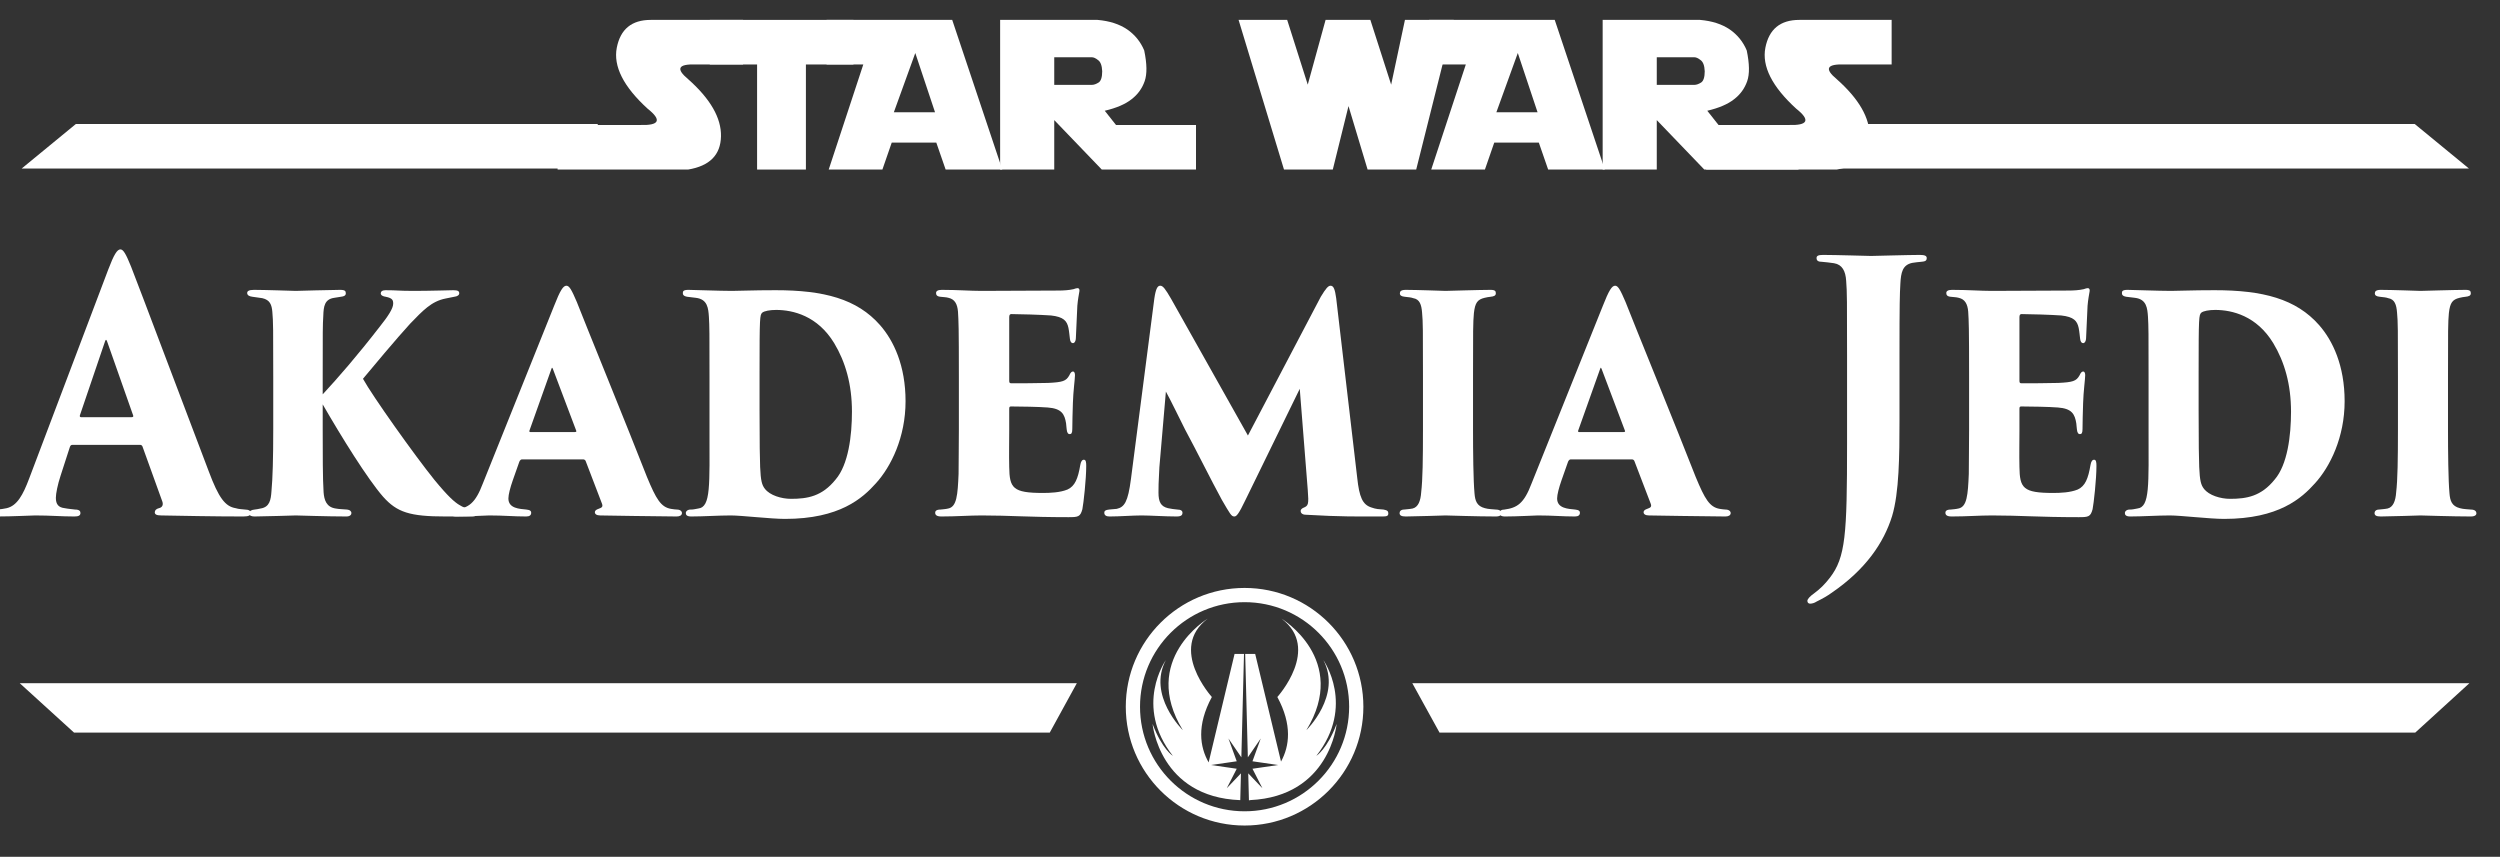
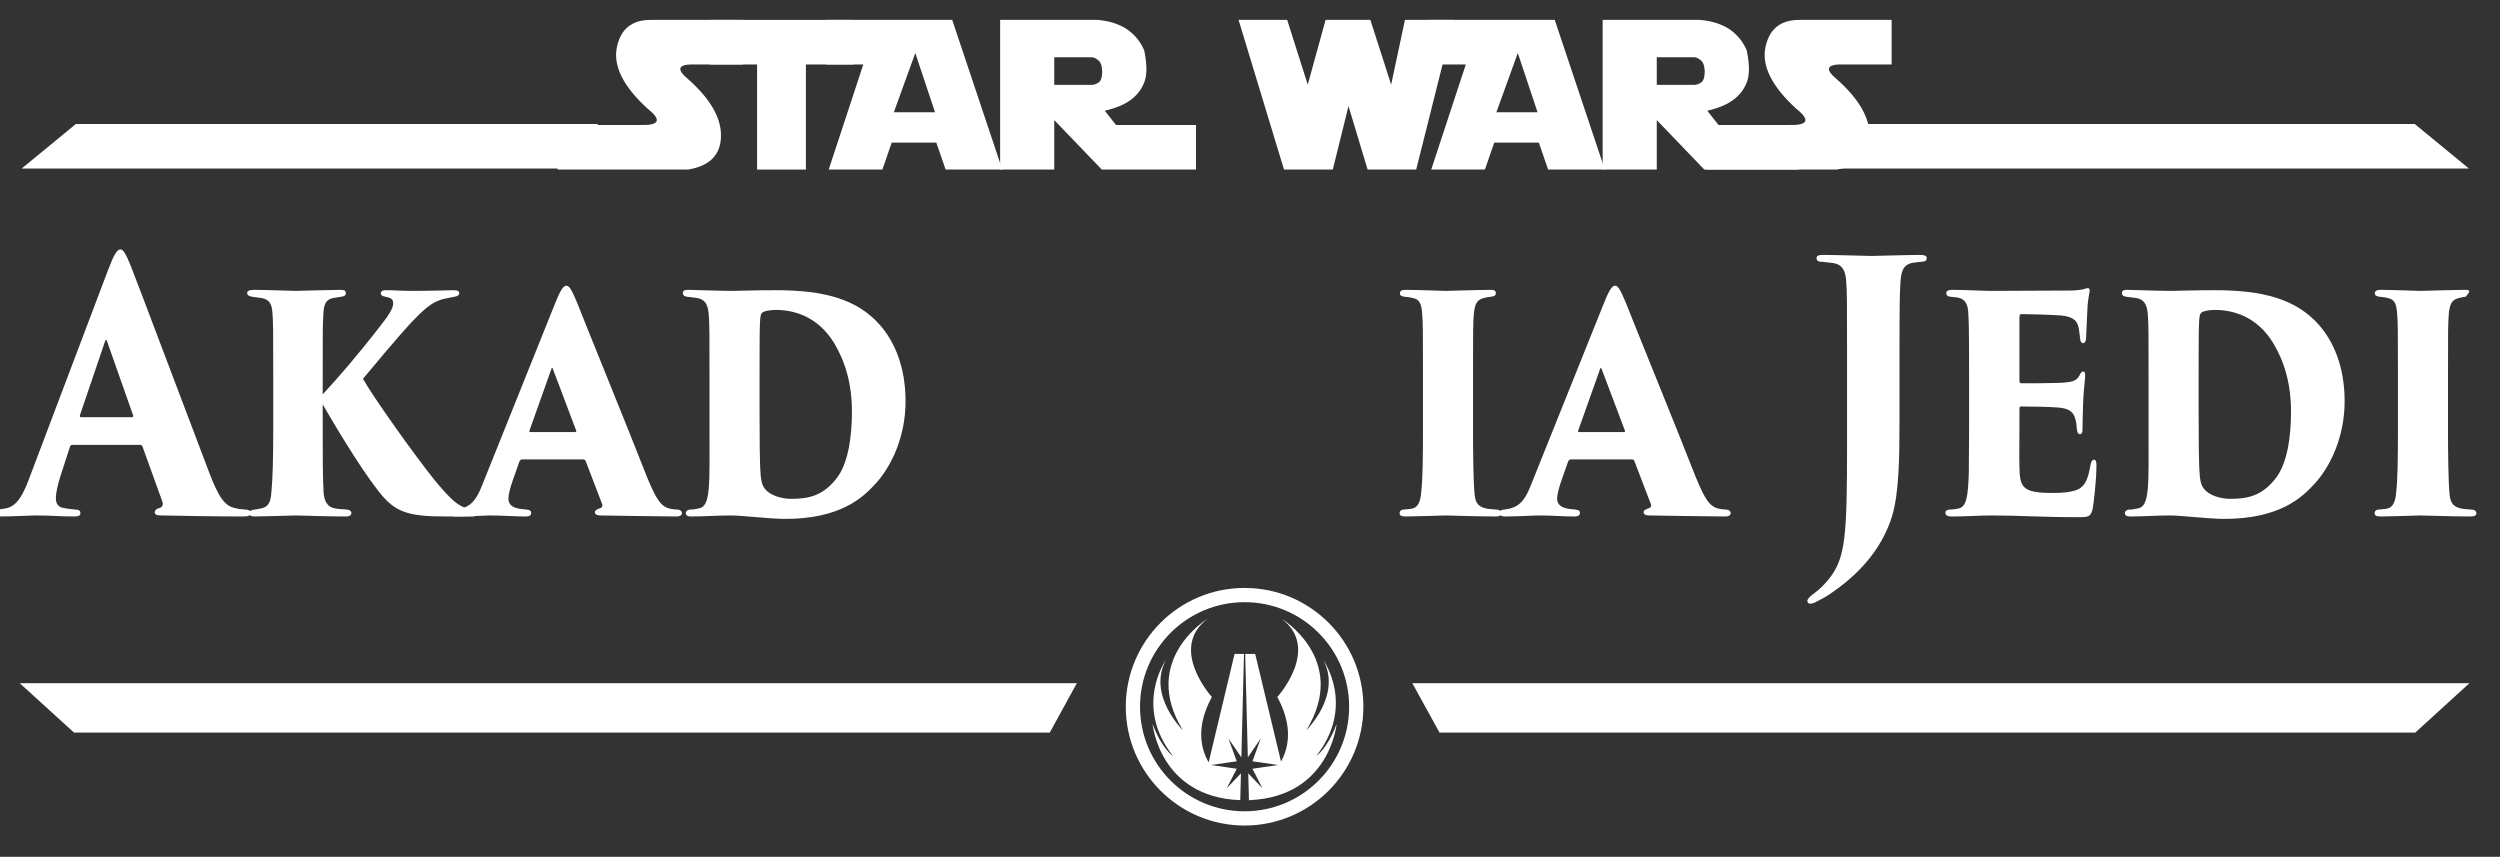
<svg xmlns="http://www.w3.org/2000/svg" xmlns:ns1="http://www.serif.com/" width="100%" height="100%" viewBox="0 0 922 316" version="1.1" xml:space="preserve" style="fill-rule:evenodd;clip-rule:evenodd;stroke-linejoin:round;stroke-miterlimit:2;">
  <rect x="0" y="0" width="922" height="316" fill="#333333" stroke="none" />
  <g id="Artboard3" transform="matrix(1,0,0,0.824,0,0)">
    <rect x="0" y="0" width="922" height="383" style="fill:none;" />
    <g transform="matrix(1,0,0,1.214,-4295.21,-1717.53)">
      <g>
        <g id="Artboard2">
          <rect x="3716.21" y="0" width="3507.87" height="2480.32" style="fill:none;" />
          <g>
            <g transform="matrix(78.261,0,0,78.261,4519.63,1477.28)">
              <path d="M0.634,-0.495L0.412,-0.495C0.328,-0.498 0.316,-0.475 0.375,-0.426C0.48,-0.333 0.532,-0.243 0.53,-0.156C0.528,-0.069 0.477,-0.017 0.375,-0L-0.24,-0L-0.24,-0.21L0.148,-0.21C0.241,-0.207 0.252,-0.233 0.184,-0.287C0.07,-0.391 0.022,-0.487 0.039,-0.574C0.056,-0.661 0.109,-0.705 0.199,-0.705L0.634,-0.705L0.634,-0.495Z" style="fill:white;fill-rule:nonzero;" />
            </g>
            <g transform="matrix(78.261,0,0,78.261,4563,1477.28)">
              <path d="M0.6,-0.705L0.6,-0.495L0.376,-0.495L0.376,-0L0.146,-0L0.146,-0.495L-0.077,-0.495L-0.077,-0.705L0.6,-0.705Z" style="fill:white;fill-rule:nonzero;" />
            </g>
            <g transform="matrix(78.261,0,0,78.261,4603.89,1477.28)">
              <path d="M0.369,-0.549L0.268,-0.27L0.462,-0.27L0.369,-0.549ZM-0.049,-0.495L-0.049,-0.705L0.543,-0.705L0.779,-0L0.512,-0L0.468,-0.127L0.258,-0.127L0.214,-0L-0.039,-0L0.124,-0.495L-0.049,-0.495Z" style="fill:white;fill-rule:nonzero;" />
            </g>
            <g transform="matrix(78.261,0,0,78.261,4661.79,1477.28)">
              <path d="M0.029,-0L0.029,-0.705L0.488,-0.705C0.545,-0.7 0.591,-0.685 0.628,-0.66C0.664,-0.635 0.691,-0.602 0.708,-0.561C0.721,-0.498 0.722,-0.45 0.71,-0.416C0.698,-0.382 0.678,-0.354 0.648,-0.331C0.619,-0.308 0.577,-0.29 0.522,-0.277L0.575,-0.21L0.952,-0.21L0.952,-0L0.508,-0L0.284,-0.233L0.284,-0L0.029,-0ZM0.284,-0.529L0.284,-0.399L0.462,-0.399C0.471,-0.399 0.482,-0.403 0.493,-0.41C0.504,-0.417 0.51,-0.435 0.51,-0.463C0.509,-0.49 0.502,-0.508 0.49,-0.516C0.479,-0.525 0.469,-0.529 0.461,-0.529L0.284,-0.529Z" style="fill:white;fill-rule:nonzero;" />
            </g>
            <g transform="matrix(78.261,0,0,78.261,4757.32,1477.28)">
              <path d="M0.45,-0.299L0.376,-0L0.146,-0L-0.068,-0.705L0.161,-0.705L0.258,-0.4L0.342,-0.705L0.553,-0.705L0.651,-0.4L0.716,-0.705L0.946,-0.705L0.769,-0L0.54,-0L0.45,-0.299Z" style="fill:white;fill-rule:nonzero;" />
            </g>
            <g transform="matrix(78.261,0,0,78.261,4826.1,1477.28)">
              <path d="M0.369,-0.549L0.268,-0.27L0.462,-0.27L0.369,-0.549ZM-0.049,-0.495L-0.049,-0.705L0.543,-0.705L0.779,-0L0.512,-0L0.468,-0.127L0.258,-0.127L0.214,-0L-0.039,-0L0.124,-0.495L-0.049,-0.495Z" style="fill:white;fill-rule:nonzero;" />
            </g>
            <g transform="matrix(78.261,0,0,78.261,4884,1477.28)">
              <path d="M0.029,-0L0.029,-0.705L0.488,-0.705C0.545,-0.7 0.591,-0.685 0.628,-0.66C0.664,-0.635 0.691,-0.602 0.708,-0.561C0.721,-0.498 0.722,-0.45 0.71,-0.416C0.698,-0.382 0.678,-0.354 0.648,-0.331C0.619,-0.308 0.577,-0.29 0.522,-0.277L0.575,-0.21L0.952,-0.21L0.952,-0L0.508,-0L0.284,-0.233L0.284,-0L0.029,-0ZM0.284,-0.529L0.284,-0.399L0.462,-0.399C0.471,-0.399 0.482,-0.403 0.493,-0.41C0.504,-0.417 0.51,-0.435 0.51,-0.463C0.509,-0.49 0.502,-0.508 0.49,-0.516C0.479,-0.525 0.469,-0.529 0.461,-0.529L0.284,-0.529Z" style="fill:white;fill-rule:nonzero;" />
            </g>
            <g transform="matrix(78.261,0,0,78.261,4943.23,1477.28)">
              <path d="M0.634,-0.495L0.412,-0.495C0.328,-0.498 0.316,-0.475 0.375,-0.426C0.48,-0.333 0.532,-0.243 0.53,-0.156C0.528,-0.069 0.477,-0.017 0.375,-0L-0.24,-0L-0.24,-0.21L0.148,-0.21C0.241,-0.207 0.252,-0.233 0.184,-0.287C0.07,-0.391 0.022,-0.487 0.039,-0.574C0.056,-0.661 0.109,-0.705 0.199,-0.705L0.634,-0.705L0.634,-0.495Z" style="fill:white;fill-rule:nonzero;" />
            </g>
            <g transform="matrix(2.153,0,0,1.385,1125.22,-553.092)">
              <path d="M1574.75,1453.84L1485.36,1453.84L1476.07,1465.7L1574.75,1465.7L1574.75,1453.84Z" style="fill:white;" />
            </g>
            <g transform="matrix(-2.153,0,0,1.385,8383.73,-553.092)">
              <path d="M1585.93,1453.84L1485.36,1453.84L1476.07,1465.7L1585.93,1465.7L1585.93,1453.84Z" style="fill:white;" />
            </g>
            <g transform="matrix(4.798,0,0,1.385,-2246.1,-345.135)">
              <path d="M1553.15,1452.56L1471.9,1452.56L1473.99,1465.7L1548.99,1465.7L1553.15,1452.56Z" style="fill:white;" />
            </g>
            <g transform="matrix(4.798,0,0,1.385,-2779.68,-345.135)">
              <path d="M1557.32,1452.56L1476.07,1452.56L1480.24,1465.7L1555.24,1465.7L1557.32,1452.56Z" style="fill:white;" />
            </g>
            <g transform="matrix(109.226,0,0,127.555,4298.99,1604.8)">
              <path d="M0.439,-0.204C0.442,-0.204 0.446,-0.202 0.447,-0.198L0.514,-0.039C0.517,-0.03 0.513,-0.023 0.502,-0.021C0.493,-0.019 0.488,-0.015 0.488,-0.009C0.488,-0.003 0.494,-0 0.51,-0C0.574,0.001 0.688,0.003 0.786,0.003C0.805,0.003 0.812,-0 0.812,-0.007C0.812,-0.013 0.806,-0.017 0.793,-0.017C0.784,-0.018 0.772,-0.018 0.761,-0.021C0.726,-0.026 0.704,-0.05 0.67,-0.128C0.602,-0.28 0.434,-0.663 0.408,-0.719C0.391,-0.755 0.382,-0.769 0.372,-0.769C0.361,-0.769 0.35,-0.754 0.331,-0.711L0.064,-0.107C0.043,-0.059 0.023,-0.028 -0.012,-0.021C-0.022,-0.019 -0.032,-0.018 -0.044,-0.017C-0.056,-0.017 -0.063,-0.015 -0.063,-0.007C-0.063,-0.001 -0.057,0.003 -0.043,0.003C0.007,0.003 0.073,0 0.084,0C0.137,0 0.171,0.003 0.216,0.003C0.229,0.003 0.237,0.001 0.237,-0.007C0.237,-0.012 0.234,-0.017 0.219,-0.017C0.211,-0.018 0.195,-0.019 0.184,-0.021C0.163,-0.023 0.154,-0.032 0.154,-0.051C0.154,-0.063 0.16,-0.089 0.17,-0.115L0.201,-0.197C0.203,-0.202 0.205,-0.204 0.21,-0.204L0.439,-0.204ZM0.239,-0.284C0.236,-0.284 0.234,-0.286 0.235,-0.289L0.32,-0.503C0.322,-0.508 0.324,-0.51 0.327,-0.503L0.415,-0.289C0.416,-0.287 0.416,-0.284 0.41,-0.284L0.239,-0.284Z" style="fill:white;fill-rule:nonzero;" />
            </g>
            <g transform="matrix(109.226,0,0,127.555,4380.69,1604.8)">
              <path d="M0.307,-0.401C0.307,-0.536 0.307,-0.549 0.309,-0.577C0.31,-0.604 0.313,-0.625 0.346,-0.629C0.353,-0.63 0.362,-0.631 0.368,-0.632C0.38,-0.633 0.385,-0.636 0.385,-0.642C0.385,-0.648 0.383,-0.652 0.366,-0.652C0.335,-0.652 0.221,-0.649 0.216,-0.649C0.213,-0.649 0.11,-0.652 0.075,-0.652C0.057,-0.652 0.052,-0.648 0.052,-0.643C0.052,-0.636 0.06,-0.633 0.07,-0.632C0.079,-0.631 0.088,-0.63 0.103,-0.628C0.129,-0.623 0.135,-0.609 0.137,-0.588C0.14,-0.56 0.14,-0.536 0.14,-0.401L0.14,-0.249C0.14,-0.164 0.138,-0.106 0.134,-0.07C0.132,-0.045 0.128,-0.024 0.097,-0.02C0.087,-0.018 0.085,-0.018 0.077,-0.017C0.066,-0.016 0.059,-0.013 0.059,-0.006C0.059,0.001 0.067,0.003 0.077,0.003C0.106,0.003 0.214,0 0.216,0C0.221,0 0.325,0.003 0.387,0.003C0.399,0.003 0.404,-0.002 0.404,-0.007C0.404,-0.011 0.4,-0.016 0.389,-0.017C0.378,-0.018 0.363,-0.018 0.351,-0.02C0.319,-0.024 0.312,-0.045 0.31,-0.067C0.307,-0.103 0.307,-0.183 0.307,-0.249L0.307,-0.321C0.371,-0.226 0.458,-0.106 0.511,-0.054C0.558,-0.009 0.601,0.003 0.722,0.003L0.812,0.003C0.821,0.003 0.83,0.001 0.83,-0.006C0.83,-0.013 0.826,-0.016 0.812,-0.017C0.795,-0.02 0.783,-0.022 0.767,-0.031C0.752,-0.039 0.731,-0.054 0.684,-0.103C0.618,-0.173 0.475,-0.345 0.443,-0.395C0.466,-0.419 0.561,-0.516 0.602,-0.554C0.645,-0.592 0.674,-0.619 0.722,-0.627C0.732,-0.629 0.739,-0.63 0.751,-0.632C0.762,-0.633 0.768,-0.637 0.768,-0.642C0.768,-0.648 0.764,-0.651 0.748,-0.651C0.737,-0.651 0.67,-0.649 0.615,-0.649C0.561,-0.649 0.56,-0.651 0.519,-0.651C0.508,-0.651 0.503,-0.647 0.503,-0.642C0.503,-0.636 0.511,-0.633 0.52,-0.632C0.543,-0.628 0.545,-0.622 0.545,-0.612C0.545,-0.598 0.527,-0.575 0.5,-0.546C0.424,-0.462 0.359,-0.398 0.307,-0.35L0.307,-0.401Z" style="fill:white;fill-rule:nonzero;" />
            </g>
            <g transform="matrix(109.226,0,0,127.555,4466.65,1604.8)">
              <path d="M0.4,-0.162C0.403,-0.162 0.407,-0.16 0.408,-0.157L0.463,-0.034C0.468,-0.023 0.459,-0.022 0.451,-0.019C0.445,-0.017 0.439,-0.015 0.439,-0.009C0.439,-0.004 0.445,-0 0.457,-0C0.51,0.001 0.614,0.002 0.715,0.003C0.725,0.003 0.733,-0 0.733,-0.007C0.733,-0.012 0.727,-0.017 0.716,-0.017C0.711,-0.017 0.704,-0.018 0.696,-0.019C0.662,-0.024 0.646,-0.047 0.615,-0.111C0.555,-0.243 0.4,-0.568 0.378,-0.617C0.361,-0.651 0.353,-0.664 0.343,-0.664C0.332,-0.664 0.322,-0.651 0.301,-0.605L0.061,-0.093C0.035,-0.034 0.012,-0.022 -0.031,-0.017C-0.042,-0.017 -0.047,-0.013 -0.047,-0.007C-0.047,-0.001 -0.043,0.003 -0.029,0.003C0.014,0.003 0.072,0 0.082,0C0.133,0 0.163,0.003 0.207,0.003C0.219,0.003 0.224,-0.001 0.224,-0.008C0.224,-0.012 0.221,-0.016 0.208,-0.017C0.185,-0.019 0.147,-0.02 0.147,-0.049C0.147,-0.06 0.153,-0.08 0.162,-0.102L0.183,-0.153C0.184,-0.156 0.187,-0.162 0.193,-0.162L0.4,-0.162ZM0.221,-0.241C0.219,-0.241 0.217,-0.242 0.218,-0.245L0.292,-0.423C0.294,-0.427 0.294,-0.429 0.297,-0.424L0.376,-0.245C0.377,-0.243 0.377,-0.241 0.371,-0.241L0.221,-0.241Z" style="fill:white;fill-rule:nonzero;" />
            </g>
            <g transform="matrix(109.226,0,0,127.555,4541.58,1604.8)">
              <path d="M0.14,-0.249C0.14,-0.087 0.145,-0.024 0.102,-0.02C0.089,-0.018 0.086,-0.017 0.076,-0.017C0.066,-0.017 0.06,-0.012 0.06,-0.007C0.06,-0.002 0.063,0.003 0.078,0.003C0.12,0.003 0.17,-0 0.212,-0C0.248,-0 0.347,0.01 0.395,0.01C0.58,0.01 0.657,-0.05 0.702,-0.093C0.753,-0.141 0.802,-0.226 0.802,-0.33C0.802,-0.433 0.762,-0.505 0.716,-0.55C0.638,-0.626 0.526,-0.651 0.363,-0.651C0.282,-0.651 0.246,-0.649 0.216,-0.649C0.173,-0.649 0.085,-0.652 0.069,-0.652C0.052,-0.652 0.05,-0.648 0.05,-0.643C0.05,-0.639 0.051,-0.634 0.065,-0.632L0.094,-0.629C0.134,-0.625 0.136,-0.598 0.138,-0.574C0.14,-0.546 0.14,-0.528 0.14,-0.401L0.14,-0.249ZM0.309,-0.413C0.309,-0.575 0.31,-0.579 0.318,-0.586C0.325,-0.591 0.344,-0.594 0.365,-0.594C0.422,-0.594 0.505,-0.577 0.561,-0.498C0.599,-0.444 0.621,-0.379 0.621,-0.3C0.621,-0.23 0.609,-0.147 0.566,-0.104C0.52,-0.055 0.471,-0.048 0.415,-0.048C0.383,-0.048 0.344,-0.058 0.327,-0.077C0.317,-0.088 0.313,-0.1 0.311,-0.14C0.31,-0.157 0.309,-0.211 0.309,-0.303L0.309,-0.413Z" style="fill:white;fill-rule:nonzero;" />
            </g>
            <g transform="matrix(109.226,0,0,127.555,4633.55,1604.8)">
-               <path d="M0.14,-0.249C0.14,-0.201 0.139,-0.153 0.139,-0.12C0.136,-0.059 0.133,-0.025 0.104,-0.02C0.094,-0.018 0.087,-0.018 0.078,-0.017C0.063,-0.017 0.06,-0.012 0.06,-0.008C0.06,-0.002 0.064,0.003 0.081,0.003C0.132,0.003 0.175,-0 0.217,-0C0.312,-0 0.376,0.005 0.51,0.005C0.543,0.005 0.55,0.004 0.557,-0.018C0.561,-0.035 0.57,-0.105 0.57,-0.143C0.57,-0.154 0.569,-0.161 0.562,-0.161C0.556,-0.161 0.552,-0.156 0.55,-0.146C0.542,-0.106 0.532,-0.085 0.507,-0.075C0.482,-0.066 0.447,-0.065 0.424,-0.065C0.322,-0.065 0.311,-0.079 0.31,-0.14C0.309,-0.175 0.31,-0.216 0.31,-0.245L0.31,-0.308C0.31,-0.313 0.311,-0.315 0.316,-0.315C0.344,-0.315 0.412,-0.314 0.44,-0.312C0.487,-0.309 0.497,-0.293 0.502,-0.266C0.503,-0.26 0.503,-0.254 0.504,-0.249C0.505,-0.239 0.509,-0.235 0.514,-0.235C0.52,-0.235 0.523,-0.238 0.523,-0.25C0.523,-0.26 0.524,-0.306 0.525,-0.325C0.526,-0.357 0.532,-0.395 0.532,-0.405C0.532,-0.41 0.531,-0.416 0.525,-0.416C0.521,-0.416 0.517,-0.413 0.513,-0.405C0.502,-0.388 0.49,-0.385 0.441,-0.383C0.406,-0.382 0.344,-0.382 0.317,-0.382C0.311,-0.382 0.31,-0.384 0.31,-0.39L0.31,-0.573C0.31,-0.579 0.312,-0.582 0.317,-0.582C0.345,-0.582 0.418,-0.58 0.451,-0.578C0.494,-0.574 0.505,-0.562 0.51,-0.542C0.513,-0.529 0.513,-0.522 0.515,-0.51C0.516,-0.502 0.52,-0.498 0.525,-0.498C0.531,-0.498 0.535,-0.505 0.535,-0.512C0.538,-0.566 0.539,-0.584 0.54,-0.606C0.542,-0.626 0.545,-0.637 0.547,-0.648C0.548,-0.653 0.546,-0.657 0.541,-0.657C0.538,-0.657 0.533,-0.656 0.527,-0.654C0.512,-0.651 0.493,-0.65 0.476,-0.65C0.462,-0.65 0.232,-0.649 0.216,-0.649C0.178,-0.649 0.136,-0.652 0.082,-0.652C0.068,-0.652 0.063,-0.648 0.063,-0.643C0.063,-0.638 0.065,-0.633 0.078,-0.632C0.087,-0.631 0.097,-0.631 0.105,-0.629C0.126,-0.625 0.135,-0.611 0.137,-0.589C0.139,-0.561 0.14,-0.545 0.14,-0.401L0.14,-0.249Z" style="fill:white;fill-rule:nonzero;" />
-             </g>
+               </g>
            <g transform="matrix(109.226,0,0,127.555,4702.47,1604.8)">
-               <path d="M0.783,-0.628C0.779,-0.652 0.775,-0.664 0.764,-0.664C0.756,-0.664 0.748,-0.656 0.731,-0.632L0.485,-0.231L0.225,-0.627C0.206,-0.655 0.198,-0.664 0.189,-0.664C0.18,-0.664 0.174,-0.656 0.169,-0.627L0.09,-0.105C0.08,-0.039 0.068,-0.024 0.042,-0.019C0.032,-0.018 0.025,-0.018 0.016,-0.017C0.004,-0.016 0,-0.013 0,-0.008C0,0.001 0.009,0.003 0.018,0.003C0.053,0.003 0.095,0 0.126,0C0.155,0 0.205,0.003 0.244,0.003C0.26,0.003 0.264,-0.001 0.264,-0.008C0.264,-0.013 0.259,-0.017 0.247,-0.017C0.235,-0.018 0.226,-0.019 0.215,-0.021C0.191,-0.026 0.183,-0.039 0.183,-0.066C0.183,-0.079 0.183,-0.096 0.186,-0.139L0.208,-0.358C0.222,-0.337 0.257,-0.275 0.273,-0.248C0.314,-0.183 0.36,-0.103 0.397,-0.045C0.425,-0.004 0.429,0.003 0.439,0.003C0.446,0.003 0.453,-0.002 0.478,-0.047L0.66,-0.366L0.687,-0.074C0.691,-0.031 0.689,-0.028 0.672,-0.022C0.667,-0.02 0.663,-0.017 0.663,-0.013C0.663,-0.009 0.666,-0.002 0.681,-0.002C0.8,0.004 0.853,0.003 0.94,0.003C0.955,0.003 0.959,0.001 0.959,-0.006C0.959,-0.012 0.956,-0.015 0.943,-0.017C0.928,-0.018 0.918,-0.018 0.902,-0.023C0.872,-0.031 0.861,-0.053 0.854,-0.109L0.783,-0.628Z" style="fill:white;fill-rule:nonzero;" />
-             </g>
+               </g>
            <g transform="matrix(109.226,0,0,127.555,4804.71,1604.8)">
              <path d="M0.14,-0.249C0.14,-0.163 0.139,-0.103 0.134,-0.067C0.132,-0.042 0.124,-0.024 0.105,-0.02C0.093,-0.018 0.084,-0.018 0.076,-0.017C0.066,-0.017 0.061,-0.012 0.061,-0.007C0.061,-0 0.067,0.003 0.082,0.003C0.11,0.003 0.214,0 0.216,0C0.221,0 0.324,0.003 0.386,0.003C0.401,0.003 0.405,-0.002 0.405,-0.006C0.405,-0.011 0.401,-0.017 0.386,-0.017C0.376,-0.018 0.361,-0.018 0.349,-0.021C0.322,-0.027 0.316,-0.042 0.314,-0.064C0.31,-0.101 0.309,-0.183 0.309,-0.249L0.309,-0.401C0.309,-0.536 0.309,-0.557 0.312,-0.585C0.316,-0.615 0.324,-0.624 0.348,-0.629C0.358,-0.631 0.359,-0.631 0.368,-0.632C0.379,-0.633 0.386,-0.635 0.386,-0.642C0.386,-0.648 0.384,-0.652 0.368,-0.652C0.334,-0.652 0.221,-0.649 0.216,-0.649C0.213,-0.649 0.117,-0.652 0.082,-0.652C0.065,-0.652 0.062,-0.647 0.062,-0.642C0.062,-0.636 0.067,-0.633 0.079,-0.632C0.091,-0.631 0.101,-0.63 0.107,-0.628C0.129,-0.625 0.135,-0.609 0.137,-0.586C0.14,-0.559 0.14,-0.536 0.14,-0.401L0.14,-0.249Z" style="fill:white;fill-rule:nonzero;" />
            </g>
            <g transform="matrix(109.226,0,0,127.555,4853.42,1604.8)">
              <path d="M0.4,-0.162C0.403,-0.162 0.407,-0.16 0.408,-0.157L0.463,-0.034C0.468,-0.023 0.459,-0.022 0.451,-0.019C0.445,-0.017 0.439,-0.015 0.439,-0.009C0.439,-0.004 0.445,-0 0.457,-0C0.51,0.001 0.614,0.002 0.715,0.003C0.725,0.003 0.733,-0 0.733,-0.007C0.733,-0.012 0.727,-0.017 0.716,-0.017C0.711,-0.017 0.704,-0.018 0.696,-0.019C0.662,-0.024 0.646,-0.047 0.615,-0.111C0.555,-0.243 0.4,-0.568 0.378,-0.617C0.361,-0.651 0.353,-0.664 0.343,-0.664C0.332,-0.664 0.322,-0.651 0.301,-0.605L0.061,-0.093C0.035,-0.034 0.012,-0.022 -0.031,-0.017C-0.042,-0.017 -0.047,-0.013 -0.047,-0.007C-0.047,-0.001 -0.043,0.003 -0.029,0.003C0.014,0.003 0.072,0 0.082,0C0.133,0 0.163,0.003 0.207,0.003C0.219,0.003 0.224,-0.001 0.224,-0.008C0.224,-0.012 0.221,-0.016 0.208,-0.017C0.185,-0.019 0.147,-0.02 0.147,-0.049C0.147,-0.06 0.153,-0.08 0.162,-0.102L0.183,-0.153C0.184,-0.156 0.187,-0.162 0.193,-0.162L0.4,-0.162ZM0.221,-0.241C0.219,-0.241 0.217,-0.242 0.218,-0.245L0.292,-0.423C0.294,-0.427 0.294,-0.429 0.297,-0.424L0.376,-0.245C0.377,-0.243 0.377,-0.241 0.371,-0.241L0.221,-0.241Z" style="fill:white;fill-rule:nonzero;" />
            </g>
            <g transform="matrix(109.226,0,0,127.555,4958.93,1604.8)">
              <path d="M0.337,-0.463C0.337,-0.618 0.338,-0.638 0.34,-0.67C0.342,-0.702 0.347,-0.724 0.38,-0.73C0.394,-0.732 0.399,-0.732 0.409,-0.733C0.422,-0.734 0.429,-0.735 0.429,-0.744C0.429,-0.75 0.423,-0.753 0.406,-0.753C0.369,-0.753 0.249,-0.75 0.241,-0.75C0.233,-0.75 0.122,-0.753 0.079,-0.753C0.062,-0.753 0.057,-0.75 0.057,-0.744C0.057,-0.736 0.063,-0.733 0.076,-0.733C0.087,-0.732 0.102,-0.731 0.116,-0.729C0.144,-0.725 0.155,-0.706 0.157,-0.678C0.16,-0.646 0.16,-0.618 0.16,-0.463L0.16,-0.207C0.16,0.056 0.155,0.121 0.102,0.18C0.084,0.2 0.068,0.213 0.049,0.225C0.034,0.234 0.026,0.242 0.026,0.247C0.026,0.252 0.03,0.255 0.035,0.255C0.042,0.255 0.05,0.253 0.057,0.249C0.078,0.24 0.091,0.234 0.109,0.223C0.223,0.156 0.284,0.079 0.312,0.002C0.336,-0.066 0.337,-0.174 0.337,-0.272L0.337,-0.463Z" style="fill:white;fill-rule:nonzero;" />
            </g>
            <g transform="matrix(109.226,0,0,127.555,5006.12,1604.8)">
              <path d="M0.14,-0.249C0.14,-0.201 0.139,-0.153 0.139,-0.12C0.136,-0.059 0.133,-0.025 0.104,-0.02C0.094,-0.018 0.087,-0.018 0.078,-0.017C0.063,-0.017 0.06,-0.012 0.06,-0.008C0.06,-0.002 0.064,0.003 0.081,0.003C0.132,0.003 0.175,-0 0.217,-0C0.312,-0 0.376,0.005 0.51,0.005C0.543,0.005 0.55,0.004 0.557,-0.018C0.561,-0.035 0.57,-0.105 0.57,-0.143C0.57,-0.154 0.569,-0.161 0.562,-0.161C0.556,-0.161 0.552,-0.156 0.55,-0.146C0.542,-0.106 0.532,-0.085 0.507,-0.075C0.482,-0.066 0.447,-0.065 0.424,-0.065C0.322,-0.065 0.311,-0.079 0.31,-0.14C0.309,-0.175 0.31,-0.216 0.31,-0.245L0.31,-0.308C0.31,-0.313 0.311,-0.315 0.316,-0.315C0.344,-0.315 0.412,-0.314 0.44,-0.312C0.487,-0.309 0.497,-0.293 0.502,-0.266C0.503,-0.26 0.503,-0.254 0.504,-0.249C0.505,-0.239 0.509,-0.235 0.514,-0.235C0.52,-0.235 0.523,-0.238 0.523,-0.25C0.523,-0.26 0.524,-0.306 0.525,-0.325C0.526,-0.357 0.532,-0.395 0.532,-0.405C0.532,-0.41 0.531,-0.416 0.525,-0.416C0.521,-0.416 0.517,-0.413 0.513,-0.405C0.502,-0.388 0.49,-0.385 0.441,-0.383C0.406,-0.382 0.344,-0.382 0.317,-0.382C0.311,-0.382 0.31,-0.384 0.31,-0.39L0.31,-0.573C0.31,-0.579 0.312,-0.582 0.317,-0.582C0.345,-0.582 0.418,-0.58 0.451,-0.578C0.494,-0.574 0.505,-0.562 0.51,-0.542C0.513,-0.529 0.513,-0.522 0.515,-0.51C0.516,-0.502 0.52,-0.498 0.525,-0.498C0.531,-0.498 0.535,-0.505 0.535,-0.512C0.538,-0.566 0.539,-0.584 0.54,-0.606C0.542,-0.626 0.545,-0.637 0.547,-0.648C0.548,-0.653 0.546,-0.657 0.541,-0.657C0.538,-0.657 0.533,-0.656 0.527,-0.654C0.512,-0.651 0.493,-0.65 0.476,-0.65C0.462,-0.65 0.232,-0.649 0.216,-0.649C0.178,-0.649 0.136,-0.652 0.082,-0.652C0.068,-0.652 0.063,-0.648 0.063,-0.643C0.063,-0.638 0.065,-0.633 0.078,-0.632C0.087,-0.631 0.097,-0.631 0.105,-0.629C0.126,-0.625 0.135,-0.611 0.137,-0.589C0.139,-0.561 0.14,-0.545 0.14,-0.401L0.14,-0.249Z" style="fill:white;fill-rule:nonzero;" />
            </g>
            <g transform="matrix(109.226,0,0,127.555,5072.31,1604.8)">
              <path d="M0.14,-0.249C0.14,-0.087 0.145,-0.024 0.102,-0.02C0.089,-0.018 0.086,-0.017 0.076,-0.017C0.066,-0.017 0.06,-0.012 0.06,-0.007C0.06,-0.002 0.063,0.003 0.078,0.003C0.12,0.003 0.17,-0 0.212,-0C0.248,-0 0.347,0.01 0.395,0.01C0.58,0.01 0.657,-0.05 0.702,-0.093C0.753,-0.141 0.802,-0.226 0.802,-0.33C0.802,-0.433 0.762,-0.505 0.716,-0.55C0.638,-0.626 0.526,-0.651 0.363,-0.651C0.282,-0.651 0.246,-0.649 0.216,-0.649C0.173,-0.649 0.085,-0.652 0.069,-0.652C0.052,-0.652 0.05,-0.648 0.05,-0.643C0.05,-0.639 0.051,-0.634 0.065,-0.632L0.094,-0.629C0.134,-0.625 0.136,-0.598 0.138,-0.574C0.14,-0.546 0.14,-0.528 0.14,-0.401L0.14,-0.249ZM0.309,-0.413C0.309,-0.575 0.31,-0.579 0.318,-0.586C0.325,-0.591 0.344,-0.594 0.365,-0.594C0.422,-0.594 0.505,-0.577 0.561,-0.498C0.599,-0.444 0.621,-0.379 0.621,-0.3C0.621,-0.23 0.609,-0.147 0.566,-0.104C0.52,-0.055 0.471,-0.048 0.415,-0.048C0.383,-0.048 0.344,-0.058 0.327,-0.077C0.317,-0.088 0.313,-0.1 0.311,-0.14C0.31,-0.157 0.309,-0.211 0.309,-0.303L0.309,-0.413Z" style="fill:white;fill-rule:nonzero;" />
            </g>
            <g transform="matrix(109.226,0,0,127.555,5164.28,1604.8)">
-               <path d="M0.14,-0.249C0.14,-0.163 0.139,-0.103 0.134,-0.067C0.132,-0.042 0.124,-0.024 0.105,-0.02C0.093,-0.018 0.084,-0.018 0.076,-0.017C0.066,-0.017 0.061,-0.012 0.061,-0.007C0.061,-0 0.067,0.003 0.082,0.003C0.11,0.003 0.214,0 0.216,0C0.221,0 0.324,0.003 0.386,0.003C0.401,0.003 0.405,-0.002 0.405,-0.006C0.405,-0.011 0.401,-0.017 0.386,-0.017C0.376,-0.018 0.361,-0.018 0.349,-0.021C0.322,-0.027 0.316,-0.042 0.314,-0.064C0.31,-0.101 0.309,-0.183 0.309,-0.249L0.309,-0.401C0.309,-0.536 0.309,-0.557 0.312,-0.585C0.316,-0.615 0.324,-0.624 0.348,-0.629C0.358,-0.631 0.359,-0.631 0.368,-0.632C0.379,-0.633 0.386,-0.635 0.386,-0.642C0.386,-0.648 0.384,-0.652 0.368,-0.652C0.334,-0.652 0.221,-0.649 0.216,-0.649C0.213,-0.649 0.117,-0.652 0.082,-0.652C0.065,-0.652 0.062,-0.647 0.062,-0.642C0.062,-0.636 0.067,-0.633 0.079,-0.632C0.091,-0.631 0.101,-0.63 0.107,-0.628C0.129,-0.625 0.135,-0.609 0.137,-0.586C0.14,-0.559 0.14,-0.536 0.14,-0.401L0.14,-0.249Z" style="fill:white;fill-rule:nonzero;" />
+               <path d="M0.14,-0.249C0.14,-0.163 0.139,-0.103 0.134,-0.067C0.132,-0.042 0.124,-0.024 0.105,-0.02C0.093,-0.018 0.084,-0.018 0.076,-0.017C0.066,-0.017 0.061,-0.012 0.061,-0.007C0.061,-0 0.067,0.003 0.082,0.003C0.11,0.003 0.214,0 0.216,0C0.221,0 0.324,0.003 0.386,0.003C0.401,0.003 0.405,-0.002 0.405,-0.006C0.405,-0.011 0.401,-0.017 0.386,-0.017C0.376,-0.018 0.361,-0.018 0.349,-0.021C0.322,-0.027 0.316,-0.042 0.314,-0.064C0.31,-0.101 0.309,-0.183 0.309,-0.249L0.309,-0.401C0.309,-0.536 0.309,-0.557 0.312,-0.585C0.316,-0.615 0.324,-0.624 0.348,-0.629C0.358,-0.631 0.359,-0.631 0.368,-0.632C0.386,-0.648 0.384,-0.652 0.368,-0.652C0.334,-0.652 0.221,-0.649 0.216,-0.649C0.213,-0.649 0.117,-0.652 0.082,-0.652C0.065,-0.652 0.062,-0.647 0.062,-0.642C0.062,-0.636 0.067,-0.633 0.079,-0.632C0.091,-0.631 0.101,-0.63 0.107,-0.628C0.129,-0.625 0.135,-0.609 0.137,-0.586C0.14,-0.559 0.14,-0.536 0.14,-0.401L0.14,-0.249Z" style="fill:white;fill-rule:nonzero;" />
            </g>
          </g>
        </g>
      </g>
    </g>
  </g>
  <g transform="matrix(0.023,0,0,0.023,415.177,216.818)">
    <g id="Calque-1" ns1:id="Calque 1">
      <g id="g22">
        <g id="path14" transform="matrix(3.78,0,0,3.78,0.091,0.114)">
          <path d="M506.645,280.164L549.073,280.164L658.612,736.716C694.246,671.868 707.15,581.245 643.017,462.784C643.017,462.784 829.447,257.006 660.605,130.373C660.605,130.373 949.042,304.492 766.13,603.489C766.13,603.489 917.384,455.751 838.24,306.25C838.24,306.25 975.423,499.72 808.341,712.537C808.341,712.537 854.068,684.393 894.519,577.108C894.519,577.108 866.152,884.159 528.239,900.084L526.166,900.727L522.521,900.727L519.601,786.599C527.041,794.422 579.703,849.784 579.703,849.784L537.493,767.121L646.534,751.291L537.493,735.461L572.665,638.726C572.665,638.726 526.515,706.084 517.864,718.71C515.187,614.09 509.803,403.585 506.645,280.164ZM485.73,900.325C142.41,887.637 113.721,577.108 113.721,577.108C154.172,684.393 199.899,712.537 199.899,712.537C32.817,499.72 170,306.25 170,306.25C90.856,455.751 242.11,603.489 242.11,603.489C59.198,304.492 347.635,130.373 347.635,130.373C178.794,257.006 365.223,462.784 365.223,462.784C299.939,583.371 314.482,675.112 351.59,740.22L461.538,280.164L501.594,280.164L490.376,718.71L490.376,718.71C481.725,706.084 435.575,638.726 435.575,638.726L470.747,735.461L361.706,751.291L470.747,767.121L428.537,849.784C428.537,849.784 481.199,794.422 488.639,786.599L485.73,900.325Z" style="fill:white;" />
        </g>
        <path id="path18" d="M1905.43,0.567C853.406,0.567 0.545,853.414 0.545,1905.43C0.545,2957.45 853.406,3810.32 1905.43,3810.32C2957.45,3810.32 3810.29,2957.45 3810.29,1905.43C3810.29,853.414 2957.45,0.567 1905.43,0.567ZM1905.43,228.771C2831.41,228.771 3582.09,979.453 3582.09,1905.43C3582.09,2831.41 2831.41,3582.1 1905.43,3582.1C979.446,3582.1 228.763,2831.41 228.763,1905.43C228.763,979.453 979.446,228.771 1905.43,228.771" style="fill:white;" />
      </g>
    </g>
  </g>
</svg>